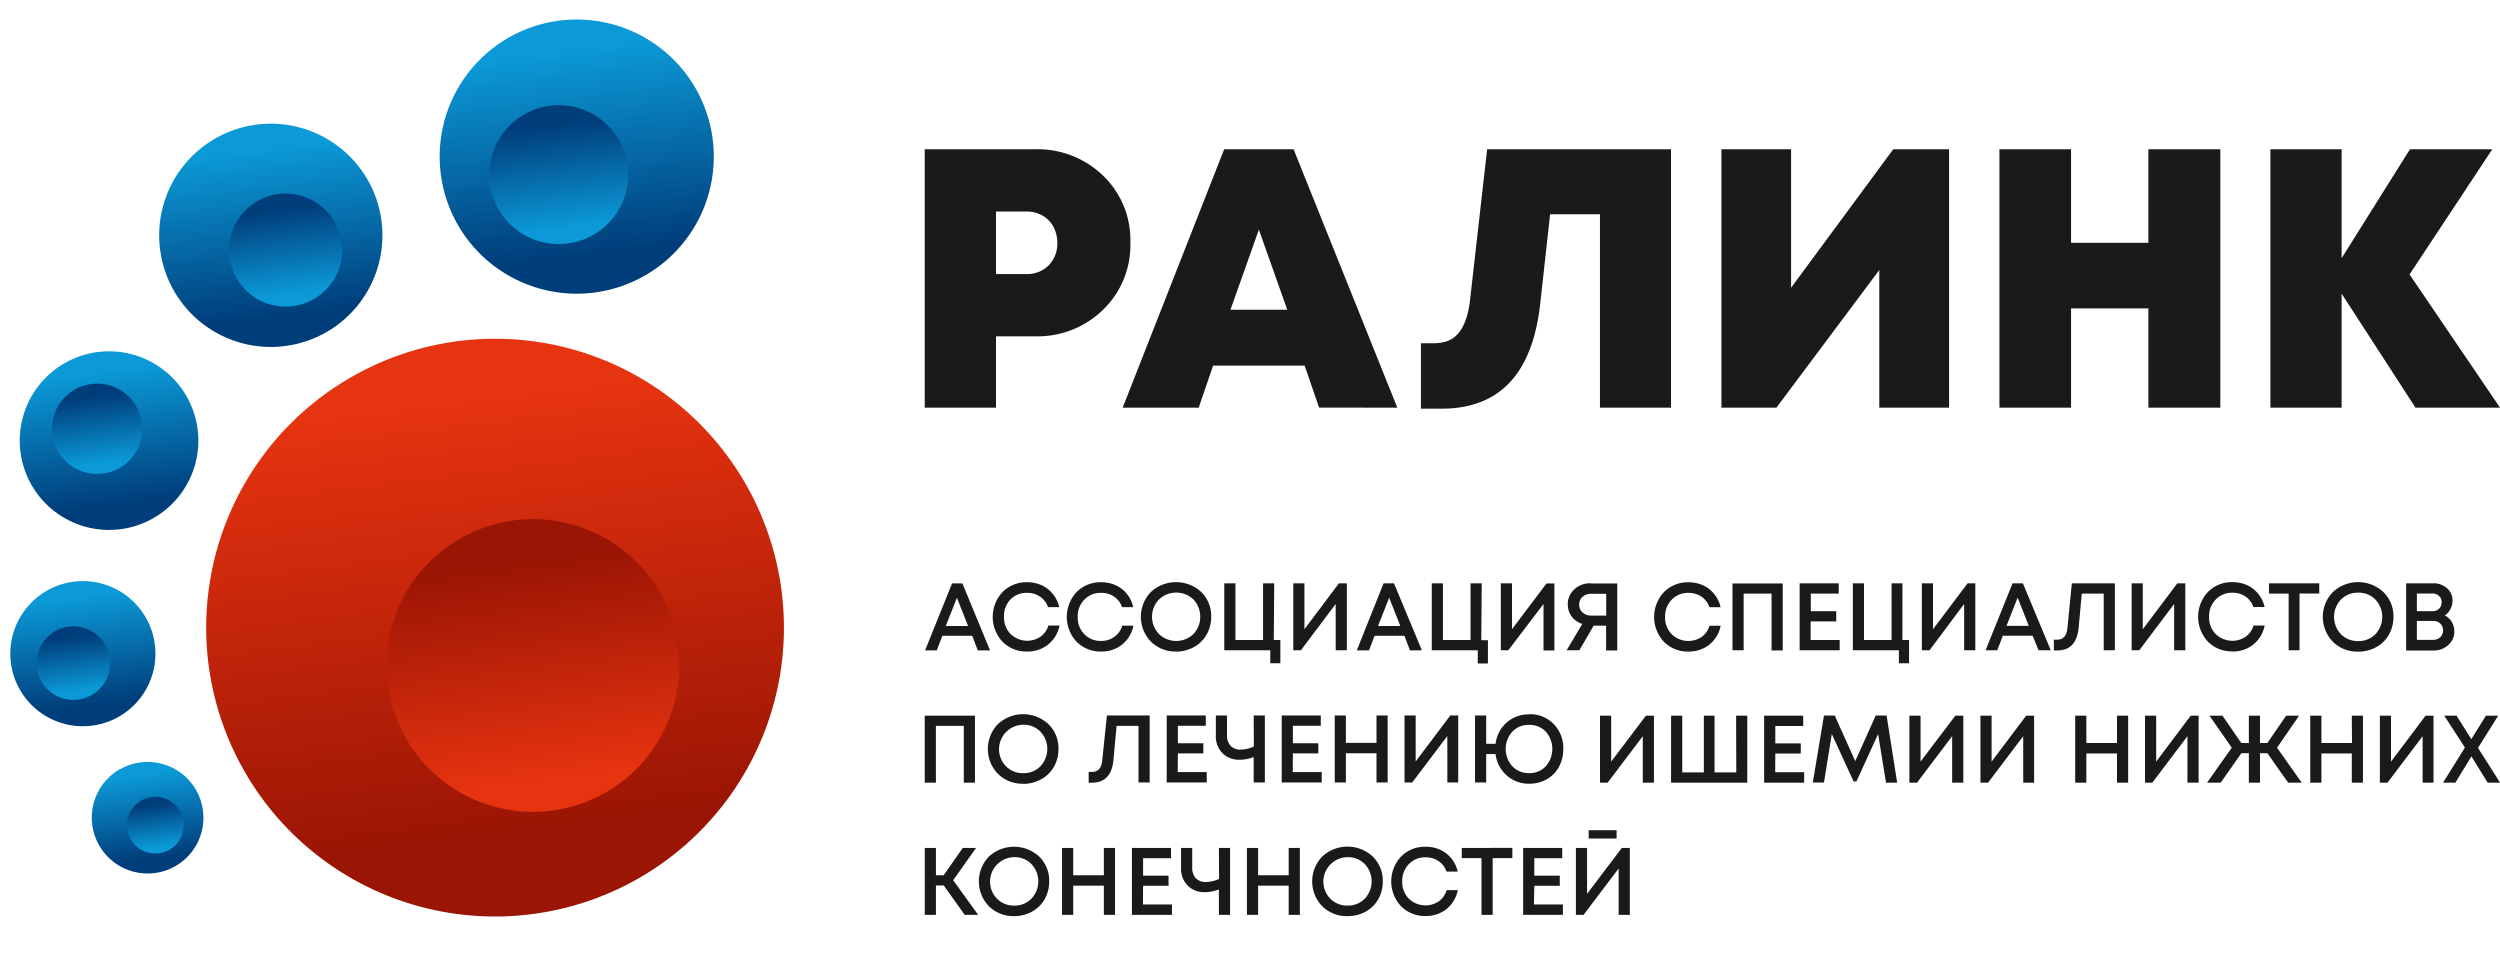
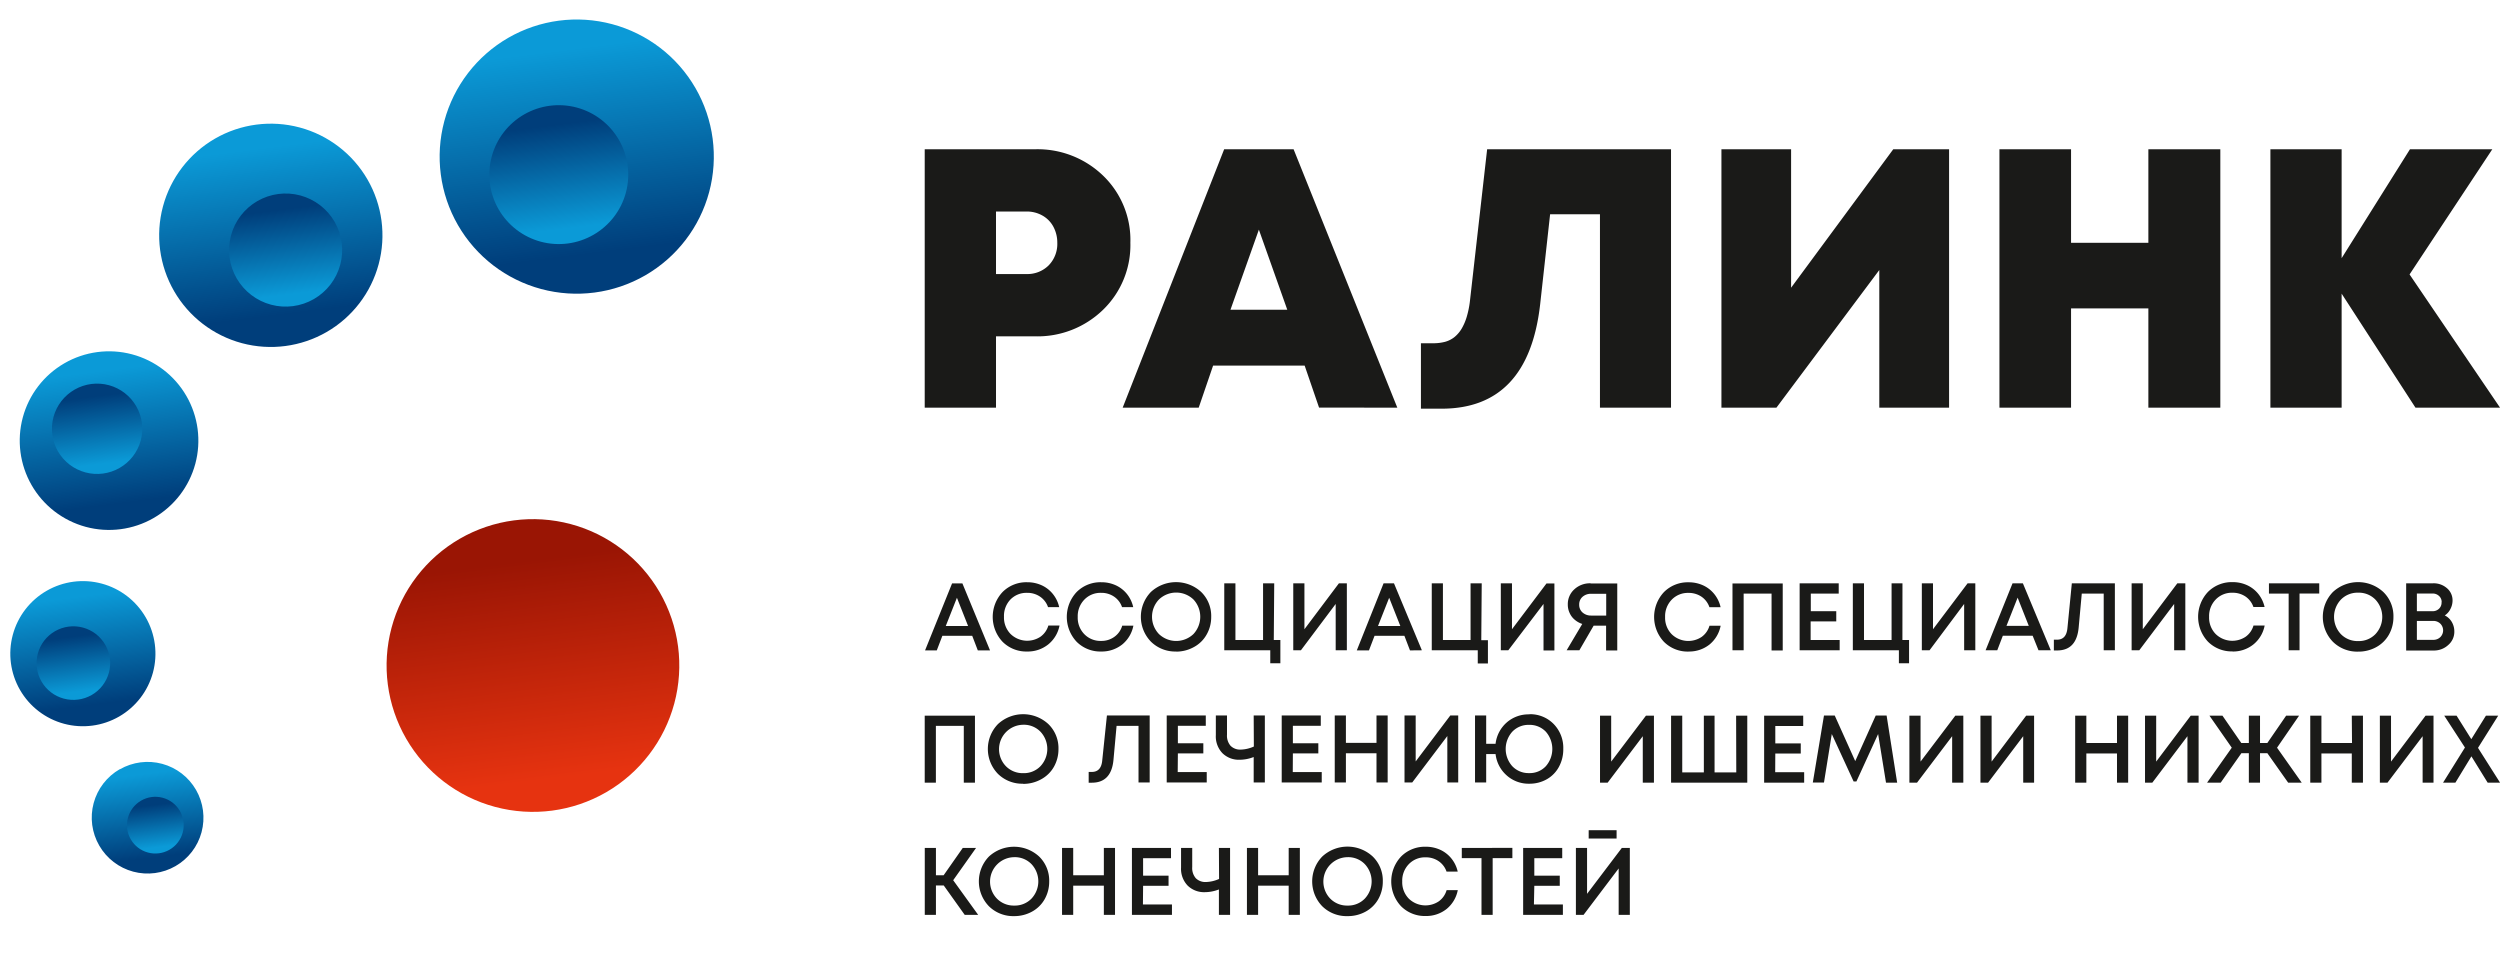
<svg xmlns="http://www.w3.org/2000/svg" xmlns:xlink="http://www.w3.org/1999/xlink" viewBox="0 0 447.84 171.51">
  <defs>
    <style>.cls-1{fill:none;clip-rule:evenodd;}.cls-2{fill:#1a1a18;}.cls-3{clip-path:url(#clip-path);}.cls-4{fill:url(#Безымянный_градиент_34);}.cls-5{clip-path:url(#clip-path-2);}.cls-6{fill:url(#Безымянный_градиент_34-2);}.cls-7{clip-path:url(#clip-path-3);}.cls-8{fill:url(#Безымянный_градиент_34-3);}.cls-9{clip-path:url(#clip-path-4);}.cls-10{fill:url(#Безымянный_градиент_34-4);}.cls-11{clip-path:url(#clip-path-5);}.cls-12{fill:url(#Безымянный_градиент_34-5);}.cls-13{clip-path:url(#clip-path-6);}.cls-14{fill:url(#Безымянный_градиент_34-6);}.cls-15{clip-path:url(#clip-path-7);}.cls-16{fill:url(#Безымянный_градиент_34-7);}.cls-17{clip-path:url(#clip-path-8);}.cls-18{fill:url(#Безымянный_градиент_34-8);}.cls-19{clip-path:url(#clip-path-9);}.cls-20{fill:url(#Безымянный_градиент_34-9);}.cls-21{clip-path:url(#clip-path-10);}.cls-22{fill:url(#Безымянный_градиент_34-10);}.cls-23{clip-path:url(#clip-path-11);}.cls-24{fill:url(#Безымянный_градиент_36);}.cls-25{clip-path:url(#clip-path-12);}.cls-26{fill:url(#Безымянный_градиент_36-2);}</style>
    <clipPath id="clip-path" transform="translate(1.85 3.49)">
      <path class="cls-1" d="M19.62,134.32A10,10,0,1,1,15.94,148a10,10,0,0,1,3.68-13.71" />
    </clipPath>
    <linearGradient id="Безымянный_градиент_34" x1="27.39" y1="153.64" x2="25.49" y2="138.69" gradientUnits="userSpaceOnUse">
      <stop offset="0" stop-color="#003e7b" />
      <stop offset="1" stop-color="#0b9ad7" />
    </linearGradient>
    <clipPath id="clip-path-2" transform="translate(1.85 3.49)">
      <path class="cls-1" d="M28.49,148.74a5.08,5.08,0,1,1,1.86-7,5.08,5.08,0,0,1-1.86,7" />
    </clipPath>
    <linearGradient id="Безымянный_градиент_34-2" x1="27.35" y1="144.21" x2="28.3" y2="151.78" xlink:href="#Безымянный_градиент_34" />
    <clipPath id="clip-path-3" transform="translate(1.85 3.49)">
      <path class="cls-1" d="M6.51,102.34a13,13,0,1,1-4.77,17.77,13,13,0,0,1,4.77-17.77" />
    </clipPath>
    <linearGradient id="Безымянный_градиент_34-3" x1="16.02" y1="126.34" x2="13.57" y2="106.97" xlink:href="#Безымянный_градиент_34" />
    <clipPath id="clip-path-4" transform="translate(1.85 3.49)">
      <path class="cls-1" d="M14.59,121A6.59,6.59,0,1,1,17,112a6.59,6.59,0,0,1-2.41,9" />
    </clipPath>
    <linearGradient id="Безымянный_градиент_34-4" x1="12.55" y1="114.11" x2="13.8" y2="123.93" xlink:href="#Безымянный_градиент_34" />
    <clipPath id="clip-path-5" transform="translate(1.85 3.49)">
      <path class="cls-1" d="M9.66,61.6A16,16,0,1,1,3.81,83.41,16,16,0,0,1,9.66,61.6" />
    </clipPath>
    <linearGradient id="Безымянный_градиент_34-5" x1="20.92" y1="90.26" x2="17.91" y2="66.48" xlink:href="#Безымянный_градиент_34" />
    <clipPath id="clip-path-6" transform="translate(1.85 3.49)">
      <path class="cls-1" d="M19.58,80.33a8.09,8.09,0,1,1,3-11,8.08,8.08,0,0,1-3,11" />
    </clipPath>
    <linearGradient id="Безымянный_градиент_34-6" x1="16.66" y1="71.06" x2="18.19" y2="83.11" xlink:href="#Безымянный_градиент_34" />
    <clipPath id="clip-path-7" transform="translate(1.85 3.49)">
      <path class="cls-1" d="M36.67,21.34a20,20,0,1,1-7.32,27.34,20,20,0,0,1,7.32-27.34" />
    </clipPath>
    <linearGradient id="Безымянный_градиент_34-7" x1="50.33" y1="56.39" x2="46.55" y2="26.58" xlink:href="#Безымянный_градиент_34" />
    <clipPath id="clip-path-8" transform="translate(1.85 3.49)">
      <path class="cls-1" d="M54.38,50.08a10.13,10.13,0,1,1,3.71-13.84,10.14,10.14,0,0,1-3.71,13.84" />
    </clipPath>
    <linearGradient id="Безымянный_градиент_34-8" x1="50.24" y1="37.58" x2="52.16" y2="52.69" xlink:href="#Безымянный_градиент_34" />
    <clipPath id="clip-path-9" transform="translate(1.85 3.49)">
      <path class="cls-1" d="M89.19,3.29a24.56,24.56,0,1,1-9,33.55,24.57,24.57,0,0,1,9-33.55" />
    </clipPath>
    <linearGradient id="Безымянный_градиент_34-9" x1="105.53" y1="45.51" x2="100.9" y2="8.92" xlink:href="#Безымянный_градиент_34" />
    <clipPath id="clip-path-10" transform="translate(1.85 3.49)">
      <path class="cls-1" d="M104.46,38.57a12.44,12.44,0,1,1,4.56-17,12.43,12.43,0,0,1-4.56,17" />
    </clipPath>
    <linearGradient id="Безымянный_градиент_34-10" x1="98.97" y1="22.44" x2="101.32" y2="40.97" xlink:href="#Безымянный_градиент_34" />
    <clipPath id="clip-path-11" transform="translate(1.85 3.49)">
-       <path class="cls-1" d="M61,64.1a51.75,51.75,0,1,1-19,70.69A51.75,51.75,0,0,1,61,64.1" />
-     </clipPath>
+       </clipPath>
    <linearGradient id="Безымянный_градиент_36" x1="93.33" y1="149.21" x2="83.57" y2="72.11" gradientUnits="userSpaceOnUse">
      <stop offset="0" stop-color="#9a1504" />
      <stop offset="1" stop-color="#e63310" />
    </linearGradient>
    <clipPath id="clip-path-12" transform="translate(1.85 3.49)">
      <path class="cls-1" d="M106.74,138.43a26.22,26.22,0,1,1,9.59-35.81,26.23,26.23,0,0,1-9.59,35.81" />
    </clipPath>
    <linearGradient id="Безымянный_градиент_36-2" x1="93.11" y1="100.57" x2="98.06" y2="139.63" xlink:href="#Безымянный_градиент_36" />
  </defs>
  <g id="Слой_2" data-name="Слой 2">
    <g id="Слой_1-2" data-name="Слой 1">
      <path class="cls-2" d="M434,111.13a1.77,1.77,0,0,0,1.29-.48,1.7,1.7,0,0,0,0-2.43,1.77,1.77,0,0,0-1.29-.48H431.1v3.39Zm1.54-6.74a1.44,1.44,0,0,0-.47-1.12,1.65,1.65,0,0,0-1.17-.44H431.1V106h2.78a1.62,1.62,0,0,0,1.18-.44A1.49,1.49,0,0,0,435.52,104.39Zm.57,2.37a3,3,0,0,1,1.24,1.16,3.37,3.37,0,0,1,.46,1.74,3.1,3.1,0,0,1-1.08,2.38,3.73,3.73,0,0,1-2.61,1h-4.94V101H434a3.59,3.59,0,0,1,2.49.88,2.83,2.83,0,0,1,1,2.2,3.29,3.29,0,0,1-.38,1.52A2.88,2.88,0,0,1,436.09,106.76Zm-18.62,3.35a4.18,4.18,0,0,0,3.1,1.24,4.14,4.14,0,0,0,3.08-1.24,4.51,4.51,0,0,0,0-6.19,4.14,4.14,0,0,0-3.08-1.24,4.18,4.18,0,0,0-3.1,1.24,4.51,4.51,0,0,0,0,6.19Zm3.09,3.13a6.2,6.2,0,0,1-4.53-1.77,6.4,6.4,0,0,1,0-8.9,6.64,6.64,0,0,1,9.05,0,6,6,0,0,1,1.8,4.45,6.37,6.37,0,0,1-.81,3.18,5.77,5.77,0,0,1-2.26,2.23A6.56,6.56,0,0,1,420.56,113.24ZM413.61,101v1.83h-3.53V113h-1.95V102.85H404.6V101Zm-15.53,12.2a6,6,0,0,1-4.41-1.75,6.51,6.51,0,0,1,0-8.9,6,6,0,0,1,4.41-1.76,6.14,6.14,0,0,1,2.61.55,5.52,5.52,0,0,1,2,1.56,5.72,5.72,0,0,1,1.13,2.35h-2a3.75,3.75,0,0,0-1.42-1.88,4.08,4.08,0,0,0-2.34-.68,4,4,0,0,0-3,1.22,4.25,4.25,0,0,0-1.18,3.1,4.2,4.2,0,0,0,1.18,3.08,4.28,4.28,0,0,0,5.37.48,3.73,3.73,0,0,0,1.4-2h2a5.74,5.74,0,0,1-2,3.37A5.83,5.83,0,0,1,398.08,113.22ZM388.19,101h1.43v12h-2V104.7L381.37,113H380V101h2v8.23Zm-18.9,0H377v12h-2V102.85h-3.93l-.56,6.12q-.4,4.07-3.88,4.06h-.56V111.1h.56c1.12,0,1.74-.69,1.87-2.06Zm-9.71,2.57-2,5.06h4Zm3.74,9.43-1.05-2.61h-5.34l-1,2.61h-2.09l4.83-12h1.85l5,12Zm-12.7-12H352v12h-2V104.7L343.8,113h-1.38V101h2v8.23Zm-11.68,10.16h1.19v4.17h-1.82V113h-8.25V101h2v10.16H337V101h1.95Zm-16.44,0h5.2V113h-7.17V101h7v1.85h-5V106h4.56v1.82H322.5Zm-14-10.13h9v12h-2V102.85h-5V113h-2Zm-7.87,12.2a6,6,0,0,1-4.41-1.75,6.51,6.51,0,0,1,0-8.9,6,6,0,0,1,4.41-1.76,6.14,6.14,0,0,1,2.61.55,5.52,5.52,0,0,1,2,1.56,5.72,5.72,0,0,1,1.13,2.35h-2a3.75,3.75,0,0,0-1.42-1.88,4.08,4.08,0,0,0-2.34-.68,4,4,0,0,0-3,1.22,4.25,4.25,0,0,0-1.18,3.1,4.2,4.2,0,0,0,1.18,3.08,4.28,4.28,0,0,0,5.37.48,3.73,3.73,0,0,0,1.4-2h2a5.74,5.74,0,0,1-2,3.37A5.83,5.83,0,0,1,300.61,113.22Zm-17.43-6.44h2.68v-3.91h-2.68a2.24,2.24,0,0,0-1.56.54,1.79,1.79,0,0,0-.6,1.4,1.82,1.82,0,0,0,.61,1.42A2.26,2.26,0,0,0,283.18,106.78Zm-.1-5.76h4.76v12h-2v-4.44h-2.23L281.07,113h-2.28l2.8-4.72a3.88,3.88,0,0,1-1.38-.78,3.31,3.31,0,0,1-.89-1.2,3.47,3.47,0,0,1-.32-1.51,3.55,3.55,0,0,1,1.16-2.7A4.1,4.1,0,0,1,283.08,101Zm-7.92,0h1.42v12h-1.95V104.7L268.34,113H267V101h2v8.23Zm-11.68,10.16h1.19v4.17h-1.82V113h-8.24V101h2v10.16h4.95V101h2ZM247,103.59l-2,5.06h4Zm3.73,9.43-1-2.61h-5.35l-1,2.61H241.2L246,101h1.86l5,12ZM238,101h1.42v12h-2V104.7L231.19,113h-1.37V101h2v8.23Zm-11.67,10.16h1.18v4.17H225.7V113h-8.24V101h2v10.16h4.95V101h2Zm-20.57-1.07a4.47,4.47,0,0,0,6.18,0,4.54,4.54,0,0,0,0-6.19,4.47,4.47,0,0,0-6.18,0,4.48,4.48,0,0,0,0,6.19Zm3.08,3.13a6.19,6.19,0,0,1-4.52-1.77,6.4,6.4,0,0,1,0-8.9,6.64,6.64,0,0,1,9,0,6,6,0,0,1,1.8,4.45,6.28,6.28,0,0,1-.82,3.18,5.7,5.7,0,0,1-2.26,2.23A6.53,6.53,0,0,1,208.85,113.24Zm-13.42,0a6,6,0,0,1-4.41-1.75,6.51,6.51,0,0,1,0-8.9,6,6,0,0,1,4.41-1.76,6.14,6.14,0,0,1,2.61.55,5.52,5.52,0,0,1,2,1.56,5.7,5.7,0,0,1,1.12,2.35h-2a3.71,3.71,0,0,0-1.43-1.88,4,4,0,0,0-2.33-.68,4,4,0,0,0-3,1.22,4.25,4.25,0,0,0-1.18,3.1,4.2,4.2,0,0,0,1.18,3.08,4,4,0,0,0,3,1.21,3.91,3.91,0,0,0,2.38-.73,3.69,3.69,0,0,0,1.41-2h2a5.74,5.74,0,0,1-2,3.37A5.87,5.87,0,0,1,195.43,113.22Zm-13.27,0a6,6,0,0,1-4.41-1.75,6.51,6.51,0,0,1,0-8.9,6,6,0,0,1,4.41-1.76,6.14,6.14,0,0,1,2.61.55,5.52,5.52,0,0,1,2,1.56,5.72,5.72,0,0,1,1.13,2.35h-2a3.71,3.71,0,0,0-1.43-1.88,4,4,0,0,0-2.33-.68,4,4,0,0,0-3,1.22A4.25,4.25,0,0,0,178,107a4.2,4.2,0,0,0,1.18,3.08,4.28,4.28,0,0,0,5.37.48,3.73,3.73,0,0,0,1.4-2h2a5.74,5.74,0,0,1-2,3.37A5.85,5.85,0,0,1,182.16,113.22Zm-12.58-9.63-2,5.06h4Zm3.74,9.43-1-2.61h-5.35l-1,2.61h-2.1l4.84-12h1.85l4.95,12Z" transform="translate(1.85 3.49)" />
      <path class="cls-2" d="M446,136.71h-2.22L440.87,132,438,136.71h-2.21l3.92-6.29L436,124.71h2.21l2.64,4.21,2.62-4.21h2.2l-3.62,5.77Zm-13.34-12h1.42v12h-1.95v-8.32l-6.29,8.32h-1.37v-12h2v8.23Zm-13.22,0h2v12h-2v-5.23H414v5.23h-2v-12h2v4.9h5.48Zm-11.4,12-3.72-5.27H403v5.27h-2v-5.27h-1.34l-3.7,5.27h-2.44l4.42-6.26-4-5.74h2.33l3.38,4.9H401v-4.9h2v4.9h1.31l3.37-4.9H410l-3.95,5.74,4.42,6.26Zm-17.45-12H392v12h-2v-8.32l-6.29,8.32H382.4v-12h2v8.23Zm-13.21,0h2v12h-2v-5.23h-5.49v5.23h-2v-12h2v4.9h5.49Zm-16.27,0h1.42v12h-1.95v-8.32l-6.29,8.32h-1.37v-12h2v8.23Zm-12.69,0h1.43v12h-2v-8.32l-6.29,8.32h-1.37v-12h2v8.23Zm-10.42,12h-2L334.59,128l-3.89,8.5h-.5l-3.91-8.5-1.4,8.69h-2l2-12h1.93l3.67,8.16,3.67-8.16h1.95Zm-21.85-1.87h5.19v1.87h-7.17v-12h7v1.85h-5v3.12h4.56v1.82h-4.56Zm-7-10.13h2v12H297.5v-12h2v10.16h3.87V124.71h1.92v10.16h3.89Zm-16.15,0h1.43v12h-2v-8.32l-6.29,8.32h-1.37v-12h2v8.23ZM272.06,135a3.93,3.93,0,0,0,3-1.23,4.69,4.69,0,0,0,0-6.19,4,4,0,0,0-3-1.22,4,4,0,0,0-3,1.22,4.63,4.63,0,0,0,0,6.19A4,4,0,0,0,272.06,135Zm.05-10.55a5.86,5.86,0,0,1,4.36,1.76,6.11,6.11,0,0,1,1.72,4.47,6.54,6.54,0,0,1-.78,3.2,5.58,5.58,0,0,1-2.17,2.22,6.18,6.18,0,0,1-3.13.8,5.87,5.87,0,0,1-4.05-1.48,6,6,0,0,1-2-3.83h-1.68v5.09h-2v-12h2v5.07h1.68a6,6,0,0,1,2-3.82A5.91,5.91,0,0,1,272.11,124.48Zm-14.16.23h1.42v12h-1.95v-8.32l-6.29,8.32h-1.38v-12h2v8.23Zm-13.22,0h2v12h-2v-5.23h-5.48v5.23h-2v-12h2v4.9h5.48Zm-15,10.13h5.19v1.87h-7.17v-12h7v1.85h-5v3.12h4.56v1.82h-4.56Zm-7-10.13h2v12h-2v-4.56a7,7,0,0,1-2.52.49,4.19,4.19,0,0,1-3.07-1.17,4.33,4.33,0,0,1-1.19-3.25v-3.51h2v3.43a2.78,2.78,0,0,0,.64,2,2.42,2.42,0,0,0,1.84.68,6.09,6.09,0,0,0,2.33-.55Zm-13.61,10.13h5.2v1.87h-7.17v-12h7v1.85h-5v3.12h4.56v1.82h-4.56Zm-12.68-10.13h7.66v12h-2V126.54h-3.93l-.56,6.12c-.26,2.71-1.56,4.06-3.88,4.06h-.56v-1.93h.56c1.12,0,1.75-.69,1.87-2.06Zm-18.09,9.09a4.2,4.2,0,0,0,3.1,1.24,4.12,4.12,0,0,0,3.08-1.24,4.51,4.51,0,0,0,0-6.19,4.12,4.12,0,0,0-3.08-1.24,4.38,4.38,0,0,0-3.1,7.43Zm3.09,3.13a6.2,6.2,0,0,1-4.53-1.77,6.4,6.4,0,0,1,0-8.9,6.64,6.64,0,0,1,9.05,0,6,6,0,0,1,1.8,4.45,6.37,6.37,0,0,1-.81,3.18,5.77,5.77,0,0,1-2.26,2.23A6.56,6.56,0,0,1,181.41,136.93ZM163.8,124.71h9v12h-2V126.54h-5v10.17h-2Z" transform="translate(1.85 3.49)" />
      <path class="cls-2" d="M288.68,148.4h1.43v12h-2v-8.32l-6.29,8.32h-1.37v-12h2v8.23Zm-5.94-1.68v-1.49h5v1.49Zm-9.81,11.81h5.19v1.87H271v-12h7v1.85h-5v3.12h4.56v1.82h-4.56Zm-3.86-10.13v1.83h-3.53V160.4h-2V150.23h-3.53V148.4Zm-15.53,12.2a6,6,0,0,1-4.41-1.75,6.51,6.51,0,0,1,0-8.9,6,6,0,0,1,4.41-1.76,6.14,6.14,0,0,1,2.61.55,5.52,5.52,0,0,1,2,1.56,5.72,5.72,0,0,1,1.13,2.35h-2a3.71,3.71,0,0,0-1.43-1.88,4,4,0,0,0-2.33-.68,4,4,0,0,0-3,1.22,4.25,4.25,0,0,0-1.18,3.1,4.2,4.2,0,0,0,1.18,3.08,4.28,4.28,0,0,0,5.37.48,3.73,3.73,0,0,0,1.4-2h2a5.74,5.74,0,0,1-2,3.37A5.85,5.85,0,0,1,253.54,160.6Zm-17.09-3.11a4.2,4.2,0,0,0,3.1,1.24,4.14,4.14,0,0,0,3.08-1.24,4.51,4.51,0,0,0,0-6.19,4.14,4.14,0,0,0-3.08-1.24,4.38,4.38,0,0,0-3.1,7.43Zm3.09,3.13a6.2,6.2,0,0,1-4.53-1.77,6.4,6.4,0,0,1,0-8.9,6.64,6.64,0,0,1,9.05,0,6,6,0,0,1,1.8,4.45,6.37,6.37,0,0,1-.81,3.18,5.77,5.77,0,0,1-2.26,2.23A6.56,6.56,0,0,1,239.54,160.62ZM229,148.4h2v12h-2v-5.23h-5.48v5.23h-2v-12h2v4.9H229Zm-12.5,0h2v12h-2v-4.56a7,7,0,0,1-2.52.49,4.19,4.19,0,0,1-3.07-1.17,4.33,4.33,0,0,1-1.19-3.25V148.4h2v3.43a2.78,2.78,0,0,0,.64,2,2.42,2.42,0,0,0,1.84.68,6.09,6.09,0,0,0,2.33-.55Zm-13.61,10.13h5.2v1.87h-7.17v-12h7v1.85h-5v3.12h4.56v1.82h-4.56Zm-7-10.13h2v12h-2v-5.23h-5.49v5.23h-2v-12h2v4.9h5.49Zm-19.15,9.09a4.2,4.2,0,0,0,3.1,1.24,4.14,4.14,0,0,0,3.08-1.24,4.51,4.51,0,0,0,0-6.19,4.14,4.14,0,0,0-3.08-1.24,4.38,4.38,0,0,0-3.1,7.43Zm3.09,3.13a6.2,6.2,0,0,1-4.53-1.77,6.4,6.4,0,0,1,0-8.9,6.64,6.64,0,0,1,9,0,6,6,0,0,1,1.8,4.45,6.37,6.37,0,0,1-.81,3.18,5.77,5.77,0,0,1-2.26,2.23A6.56,6.56,0,0,1,179.8,160.62Zm-8.86-.22-3.76-5.27h-1.4v5.27h-2v-12h2v4.9h1.38l3.43-4.9H173l-4.1,5.79,4.48,6.21Z" transform="translate(1.85 3.49)" />
      <g class="cls-3">
        <rect class="cls-4" x="15.02" y="135.04" width="22.92" height="22.92" />
      </g>
      <g class="cls-5">
        <rect class="cls-6" x="21.99" y="142.01" width="11.61" height="11.61" />
      </g>
      <g class="cls-7">
        <rect class="cls-8" y="102.24" width="29.71" height="29.71" />
      </g>
      <g class="cls-9">
        <rect class="cls-10" x="5.62" y="111.28" width="15.05" height="15.05" />
      </g>
      <g class="cls-11">
        <rect class="cls-12" x="1.25" y="60.68" width="36.47" height="36.47" />
      </g>
      <g class="cls-13">
        <rect class="cls-14" x="8.15" y="67.57" width="18.48" height="18.48" />
      </g>
      <g class="cls-15">
        <rect class="cls-16" x="25.67" y="19.31" width="45.71" height="45.71" />
      </g>
      <g class="cls-17">
        <rect class="cls-18" x="39.58" y="33.21" width="23.16" height="23.16" />
      </g>
      <g class="cls-19">
        <rect class="cls-20" x="75.27" width="56.1" height="56.1" />
      </g>
      <g class="cls-21">
        <rect class="cls-22" x="85.88" y="17.07" width="28.42" height="28.42" />
      </g>
      <g class="cls-23">
        <rect class="cls-24" x="29.56" y="53.3" width="118.22" height="118.22" />
      </g>
      <g class="cls-25">
        <rect class="cls-26" x="65.53" y="89.27" width="59.89" height="59.89" />
      </g>
      <path class="cls-2" d="M446,69.54H430.85L417.62,49.11V69.54H404.86V23.25h12.76V42.76l12.24-19.51h14.75L429.79,45.67ZM383,23.25h12.89V69.54H383V51.76H369.15V69.54H356.32V23.25h12.83V40H383Zm-45.7,0h10V69.54h-12.5V44.88L316.37,69.54h-9.85V23.25H319v24.8Zm-72.75,0h32.94V69.54H284.76V34.89h-8.93L274.05,51q-2.12,18.72-17.66,18.72h-3.7V58h2.18a8.39,8.39,0,0,0,2.15-.26,4.74,4.74,0,0,0,1.69-.86A5.73,5.73,0,0,0,260,55.36a9.72,9.72,0,0,0,.89-2.08,16.75,16.75,0,0,0,.57-2.78ZM228.75,52l-5.09-14.35L218.57,52Zm5.69,17.52L231.86,62h-16.4l-2.58,7.54H199.26l18.18-46.29h12.44l18.58,46.29ZM182,45.6a5.39,5.39,0,0,0,4-1.55A5.49,5.49,0,0,0,187.55,40a6,6,0,0,0-.7-2.87,5,5,0,0,0-1.95-2,5.67,5.67,0,0,0-2.91-.73h-5.42V45.6Zm1.52-22.35A16.89,16.89,0,0,1,195.78,28a16,16,0,0,1,4.86,12,16.11,16.11,0,0,1-4.89,12,16.86,16.86,0,0,1-12.24,4.76h-6.94V69.54H163.8V23.25Z" transform="translate(1.85 3.49)" />
    </g>
  </g>
</svg>